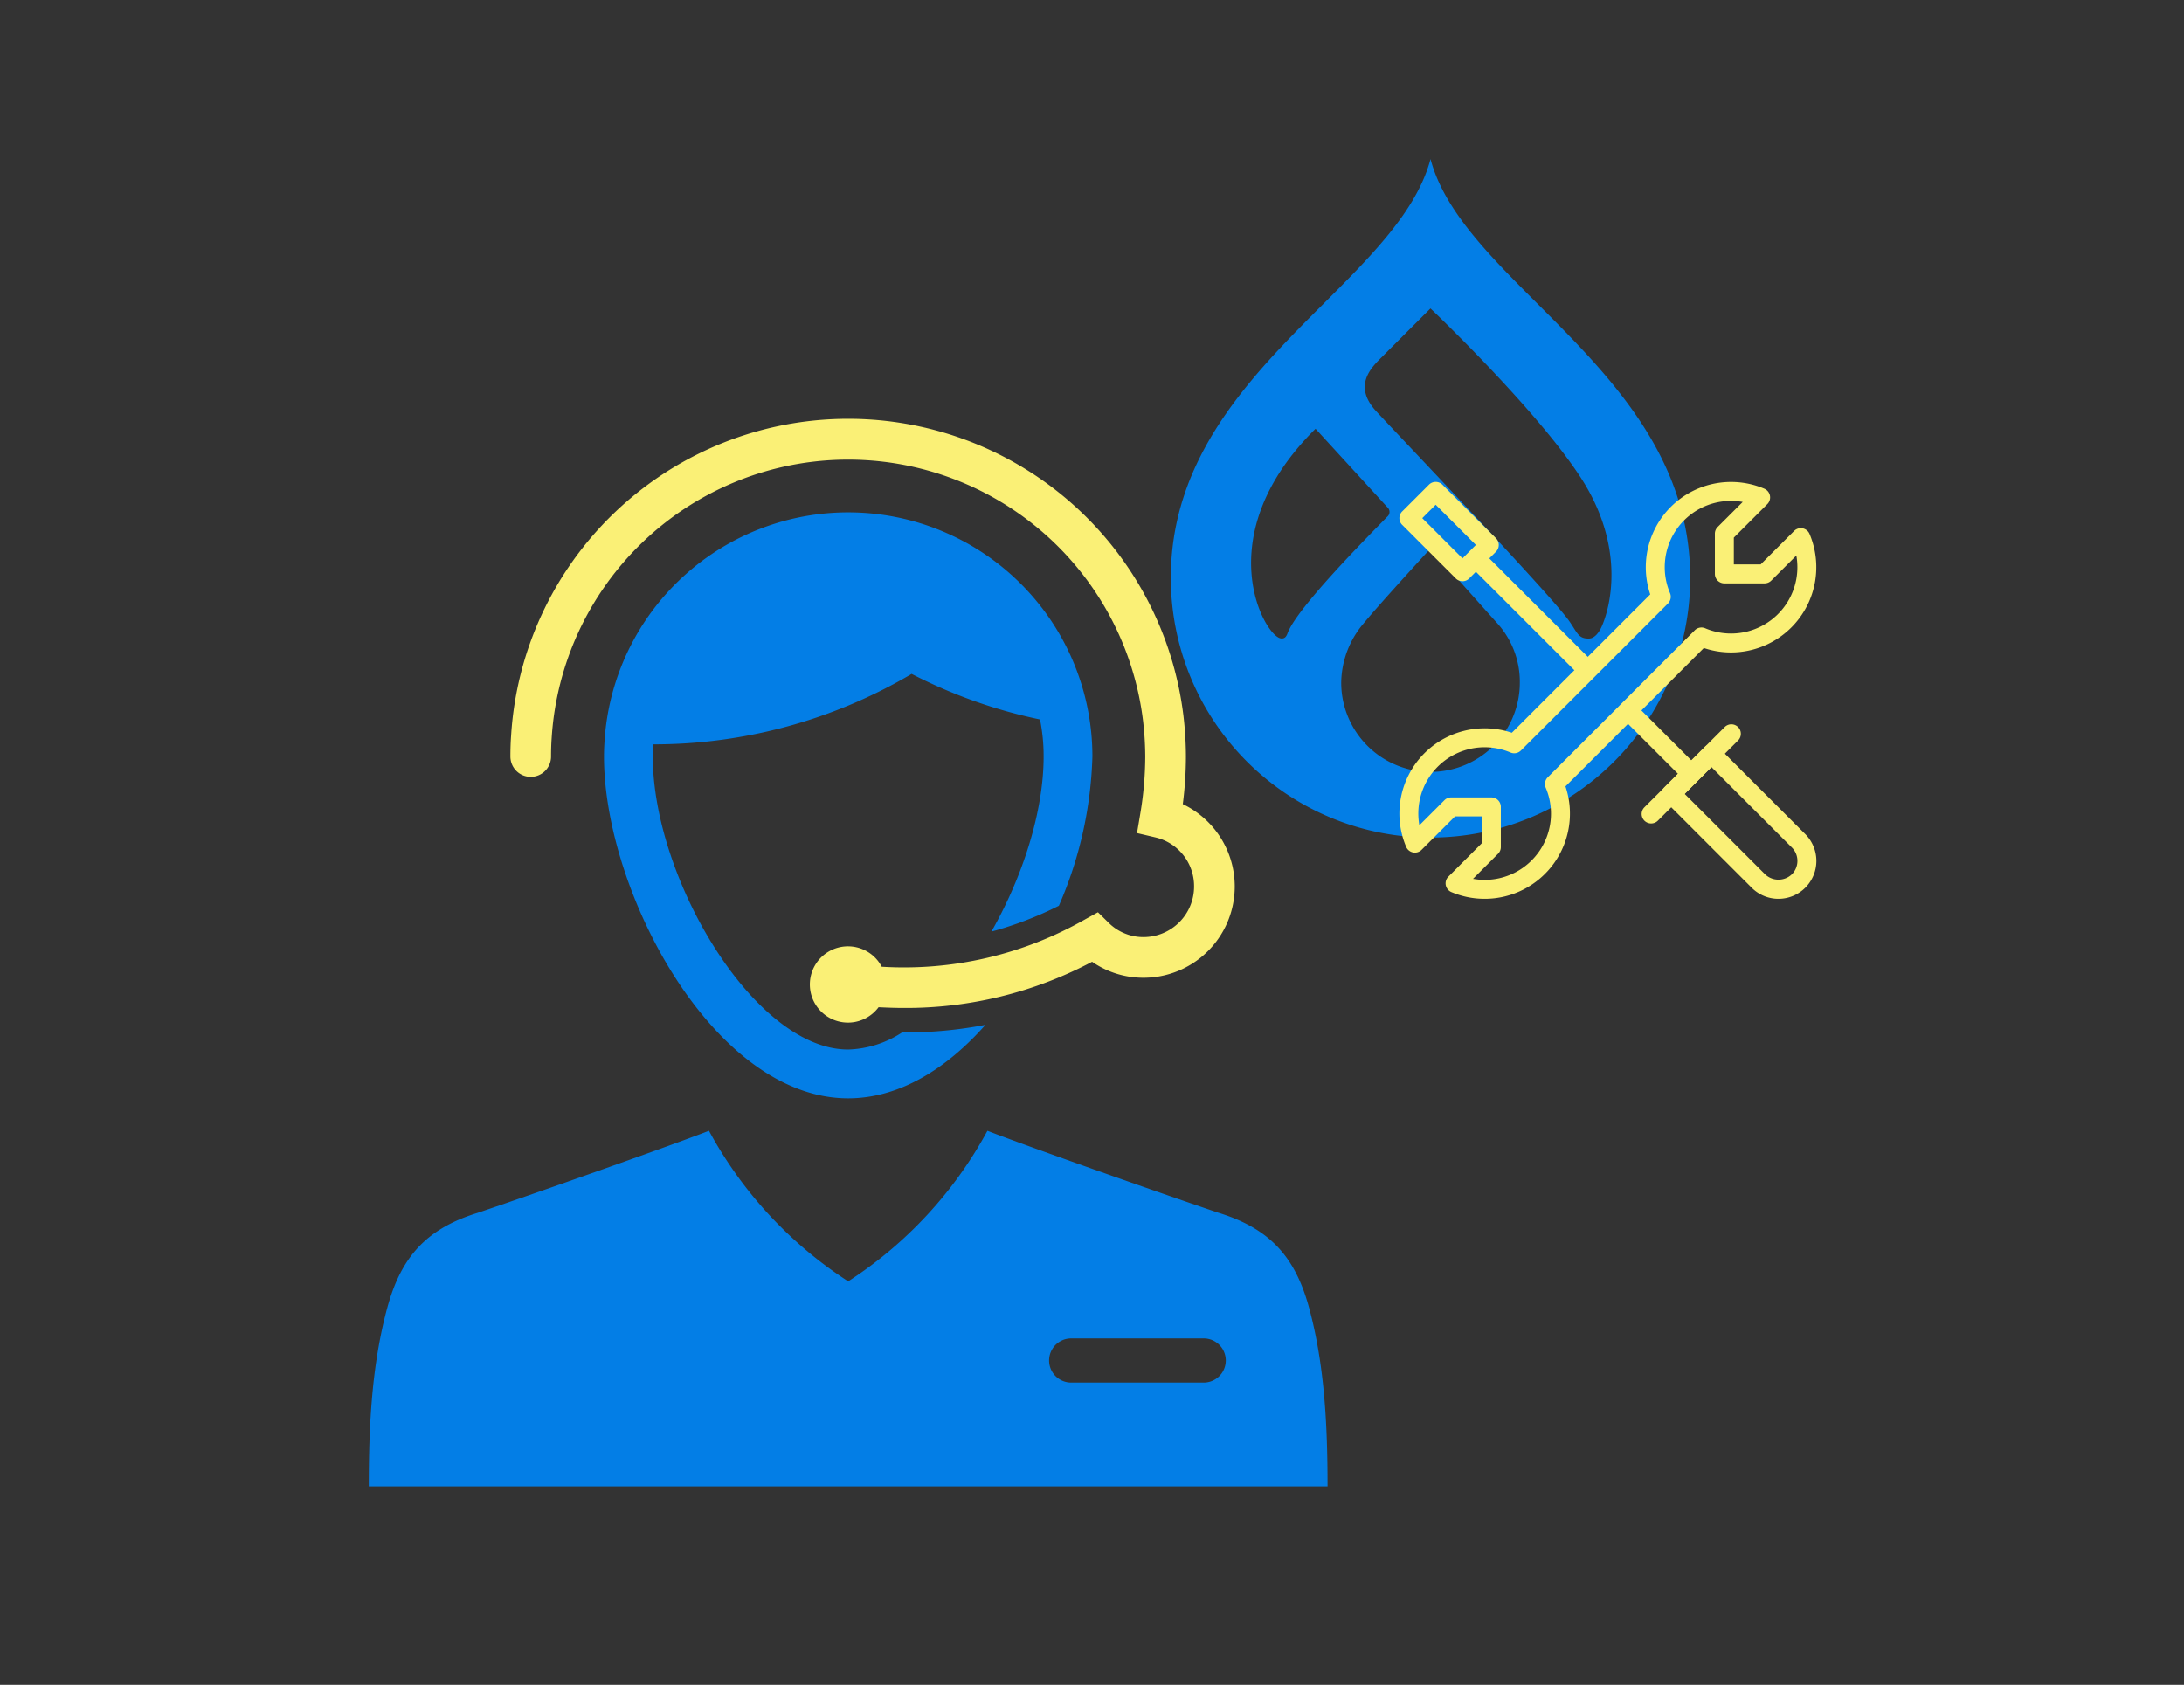
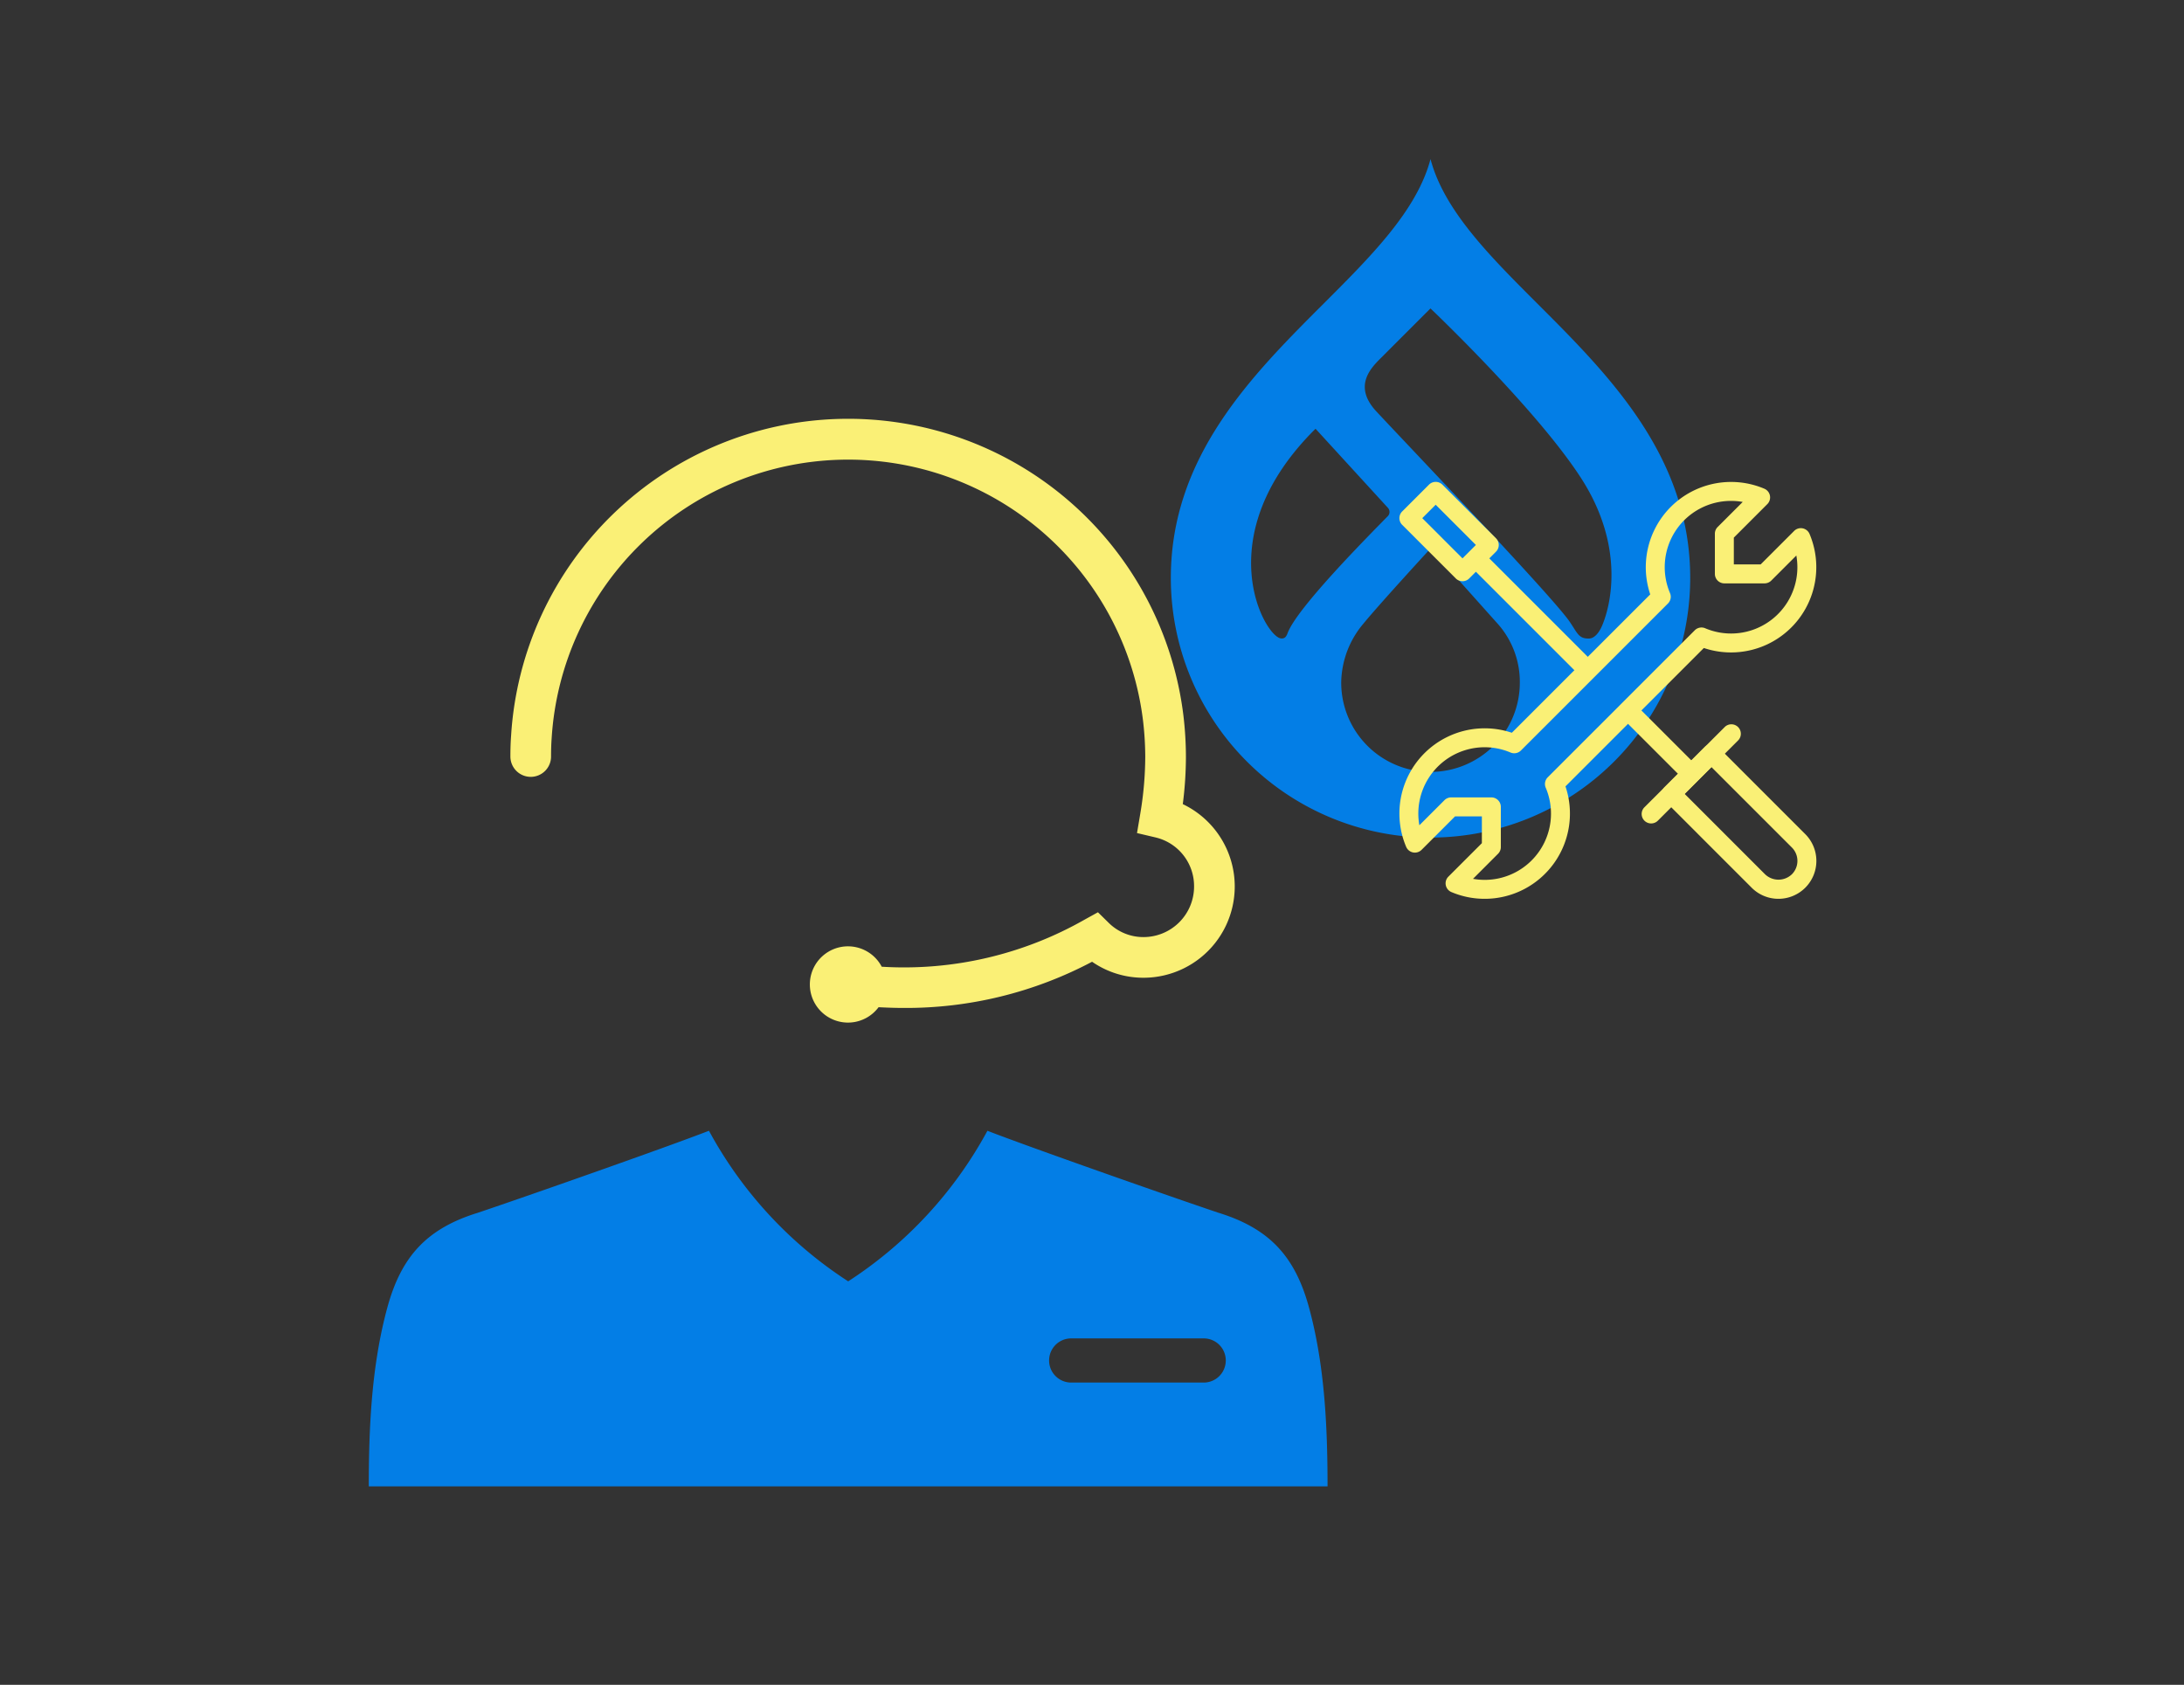
<svg xmlns="http://www.w3.org/2000/svg" width="302" height="233" viewBox="0 0 302 233">
  <rect x="0" y="0" width="302" height="233" fill="#333333" stroke="none" />
  <g id="Group_2560" data-name="Group 2560" transform="translate(3997 -383)">
    <rect id="Rectangle_1783" data-name="Rectangle 1783" width="302" height="233" transform="translate(-3997 383)" fill="none" />
    <g id="Group_2559" data-name="Group 2559">
      <g id="Group_2556" data-name="Group 2556" transform="translate(-3835.099 405)">
        <path id="drupal-3" d="M50.685,19.987C44.083,13.387,37.783,7.1,35.908,0c-1.876,7.1-8.176,13.387-14.777,19.987C11.232,29.883,0,41.1,0,57.921a35.909,35.909,0,1,0,71.818,0c0-16.821-11.232-28.038-21.134-37.934m-35.422,46.3c-2.2-.075-10.329-14.081,4.747-28.994l9.975,10.9a.853.853,0,0,1-.067,1.274C27.538,51.906,17.392,62.086,16.13,65.6c-.259.726-.64.695-.868.695M35.909,84.749A12.35,12.35,0,0,1,23.559,72.4a12.869,12.869,0,0,1,3.073-8.158c2.227-2.723,9.27-10.382,9.27-10.382s6.941,7.771,9.256,10.356a12.077,12.077,0,0,1,3.1,8.183,12.35,12.35,0,0,1-12.347,12.35M59.547,64.717c-.266.579-.87,1.554-1.685,1.584-1.453.053-1.608-.695-2.682-2.281C52.823,60.531,32.254,39.031,28.4,34.874c-3.385-3.657-.477-6.235.872-7.587,1.692-1.7,6.631-6.633,6.631-6.633s14.73,13.979,20.866,23.528,4.021,17.811,2.779,20.538" transform="translate(0)" fill="#037ee6" />
        <g id="Expanded" transform="translate(31.598 44.64)">
          <g id="Group_2555" data-name="Group 2555" transform="translate(0 0)">
            <g id="Group_2549" data-name="Group 2549" transform="translate(0 0.01)">
              <path id="Path_3476" data-name="Path 3476" d="M13.8,59.656h0a11.753,11.753,0,0,1-4.609-.933,1.309,1.309,0,0,1-.417-2.132l4.632-4.631V48.253H9.7L5.068,52.884a1.309,1.309,0,0,1-2.132-.417A11.791,11.791,0,0,1,17.551,36.692L36.687,17.556A11.792,11.792,0,0,1,52.462,2.94a1.309,1.309,0,0,1,.417,2.132L48.246,9.706v3.707h3.707l4.631-4.632a1.309,1.309,0,0,1,2.132.417A11.791,11.791,0,0,1,44.1,24.971L24.966,44.107A11.784,11.784,0,0,1,13.8,59.656Zm-1.621-2.762a9.25,9.25,0,0,0,1.621.142,9.163,9.163,0,0,0,8.434-12.746,1.31,1.31,0,0,1,.28-1.438L42.846,22.519a1.309,1.309,0,0,1,1.438-.28A9.169,9.169,0,0,0,56.89,12.18l-3.469,3.469a1.309,1.309,0,0,1-.926.384H46.936a1.31,1.31,0,0,1-1.31-1.31V9.163a1.3,1.3,0,0,1,.384-.926l3.467-3.466a9.277,9.277,0,0,0-1.622-.142,9.162,9.162,0,0,0-8.434,12.746,1.31,1.31,0,0,1-.28,1.438L18.807,39.145a1.311,1.311,0,0,1-1.438.28A9.169,9.169,0,0,0,4.763,49.485l3.469-3.469a1.309,1.309,0,0,1,.926-.384h5.56a1.31,1.31,0,0,1,1.31,1.31V52.5a1.3,1.3,0,0,1-.384.926Z" transform="translate(-1.994 -2.007)" fill="#faf076" />
            </g>
            <g id="Group_2550" data-name="Group 2550" transform="translate(36.288 36.28)">
              <path id="Path_3477" data-name="Path 3477" d="M45.823,51.064a5.209,5.209,0,0,1-3.707-1.536L30.07,37.482a1.309,1.309,0,0,1,0-1.853l5.559-5.559a1.309,1.309,0,0,1,1.853,0L49.528,42.117a5.241,5.241,0,0,1-3.706,8.948ZM32.851,36.555,43.97,47.675a2.683,2.683,0,0,0,3.706,0,2.621,2.621,0,0,0,0-3.706l-11.12-11.12Z" transform="translate(-29.686 -29.686)" fill="#faf076" />
            </g>
            <g id="Group_2551" data-name="Group 2551" transform="translate(9.658 9.649)">
              <rect id="Rectangle_1784" data-name="Rectangle 1784" width="21.146" height="2.621" transform="translate(1.853 0) rotate(45)" fill="#faf076" />
            </g>
            <g id="Group_2552" data-name="Group 2552" transform="translate(33.507 33.501)">
              <path id="Path_3478" data-name="Path 3478" d="M28.874,41.3a1.31,1.31,0,0,1-.926-2.237L39.067,27.949A1.31,1.31,0,0,1,40.92,29.8L29.8,40.921A1.307,1.307,0,0,1,28.874,41.3Z" transform="translate(-27.564 -27.565)" fill="#faf076" />
            </g>
            <g id="Group_2553" data-name="Group 2553" transform="translate(0.008)">
              <path id="Path_3479" data-name="Path 3479" d="M10.723,15.74a1.307,1.307,0,0,1-.926-.384L2.384,7.943a1.31,1.31,0,0,1,0-1.853L6.09,2.384a1.309,1.309,0,0,1,1.853,0L15.356,9.8a1.31,1.31,0,0,1,0,1.853L11.65,15.356A1.3,1.3,0,0,1,10.723,15.74ZM5.163,7.016l5.56,5.56,1.853-1.853-5.56-5.56Z" transform="translate(-2 -2)" fill="#faf076" />
            </g>
            <g id="Group_2554" data-name="Group 2554" transform="translate(30.172 30.161)">
              <rect id="Rectangle_1785" data-name="Rectangle 1785" width="13.603" height="2.621" transform="translate(1.853 0) rotate(45)" fill="#faf076" />
            </g>
          </g>
        </g>
      </g>
      <g id="_17578817411582823579" data-name="17578817411582823579" transform="translate(-3953.63 439.69)">
-         <path id="Path_3480" data-name="Path 3480" d="M98.186,66.628A55.411,55.411,0,0,0,102.82,46a33.764,33.764,0,0,0-67.469-2c-.045.653-.068,1.327-.068,2,0,18.65,15.118,47.267,33.768,47.267,7.064,0,13.588-4.072,18.988-10.169A58.23,58.23,0,0,1,76.7,84.153h-.2a14.34,14.34,0,0,1-7.447,2.362C56,86.515,42.032,62.736,42.032,46q0-.844.068-1.687a70.186,70.186,0,0,0,35.726-9.741,69.715,69.715,0,0,0,17.75,6.3,25.753,25.753,0,0,1,.5,5.129c0,7.582-2.88,16.6-7.222,24.207a49.456,49.456,0,0,0,9.336-3.577Z" transform="translate(4.865 1.935)" fill="#037ee6" />
        <path id="Path_3481" data-name="Path 3481" d="M27.092,50.744A2.812,2.812,0,0,0,29.9,47.932c0-.851.021-1.683.085-2.555a41.078,41.078,0,0,1,81.779-2.35,43.648,43.648,0,0,1,.3,4.9,48.2,48.2,0,0,1-.7,7.99l-.439,2.6,2.567.605a6.916,6.916,0,0,1,5.323,6.779,6.993,6.993,0,0,1-6.973,7,6.8,6.8,0,0,1-4.818-1.956l-1.5-1.476-1.84,1.016A50.448,50.448,0,0,1,75.626,77,5.273,5.273,0,1,0,75.19,82.6c1.159.059,2.308.1,3.435.1a54.97,54.97,0,0,0,26.088-6.387,12.435,12.435,0,0,0,7.127,2.212,12.622,12.622,0,0,0,5.416-24.012,52.1,52.1,0,0,0,.433-6.584,49.485,49.485,0,0,0-.333-5.546A46.7,46.7,0,0,0,24.378,45c-.073.969-.1,1.939-.1,2.931a2.812,2.812,0,0,0,2.812,2.812Z" transform="translate(2.929 0)" fill="#faf076" />
        <path id="Path_3482" data-name="Path 3482" d="M137.637,109.4c-1.924-7.056-5.459-10.923-12.508-13.1-6.421-2.153-26.231-9.113-31.96-11.341A57.278,57.278,0,0,1,73.916,105.78,57.277,57.277,0,0,1,54.664,84.956C48.935,87.184,29.125,94.144,22.7,96.3c-7.049,2.175-10.584,6.042-12.508,13.1-2.177,7.983-2.566,16.5-2.566,24.733H140.2C140.2,125.893,139.813,117.378,137.637,109.4Zm-14.56,10.379H104.751a3.054,3.054,0,0,1,0-6.108h18.325a3.054,3.054,0,1,1,0,6.108Z" transform="translate(0 14.729)" fill="#037ee6" />
      </g>
    </g>
  </g>
</svg>